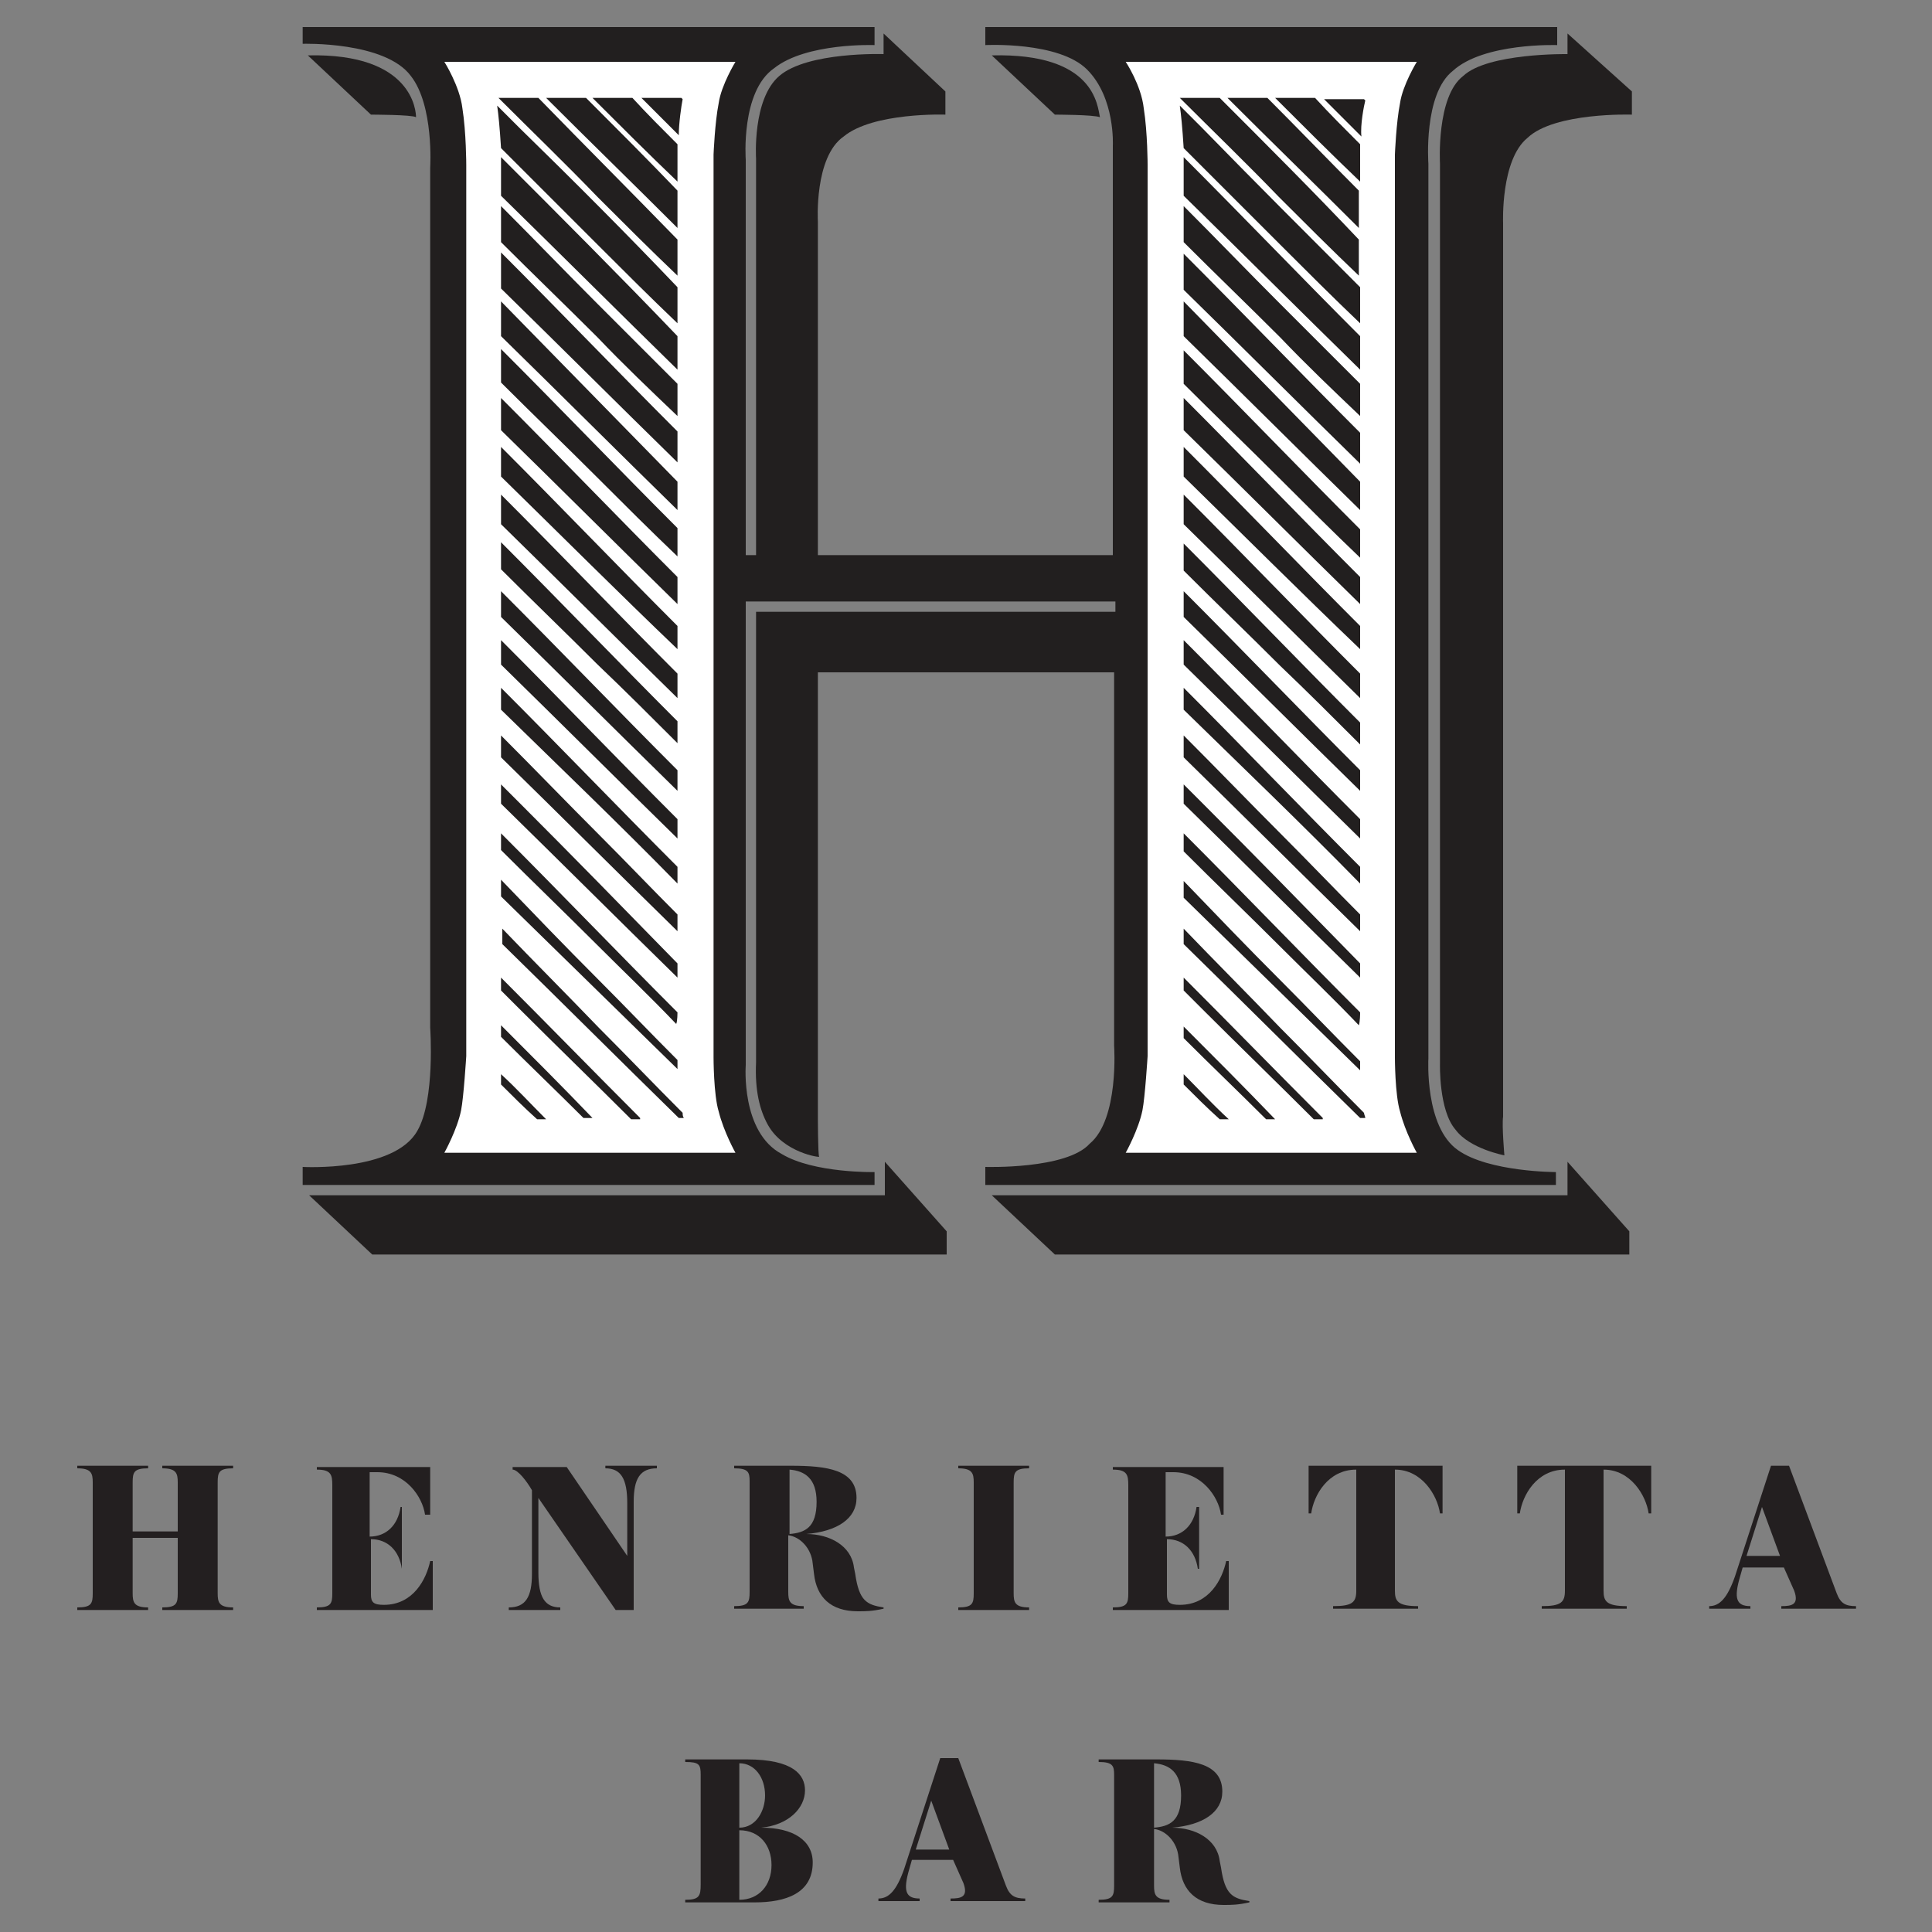
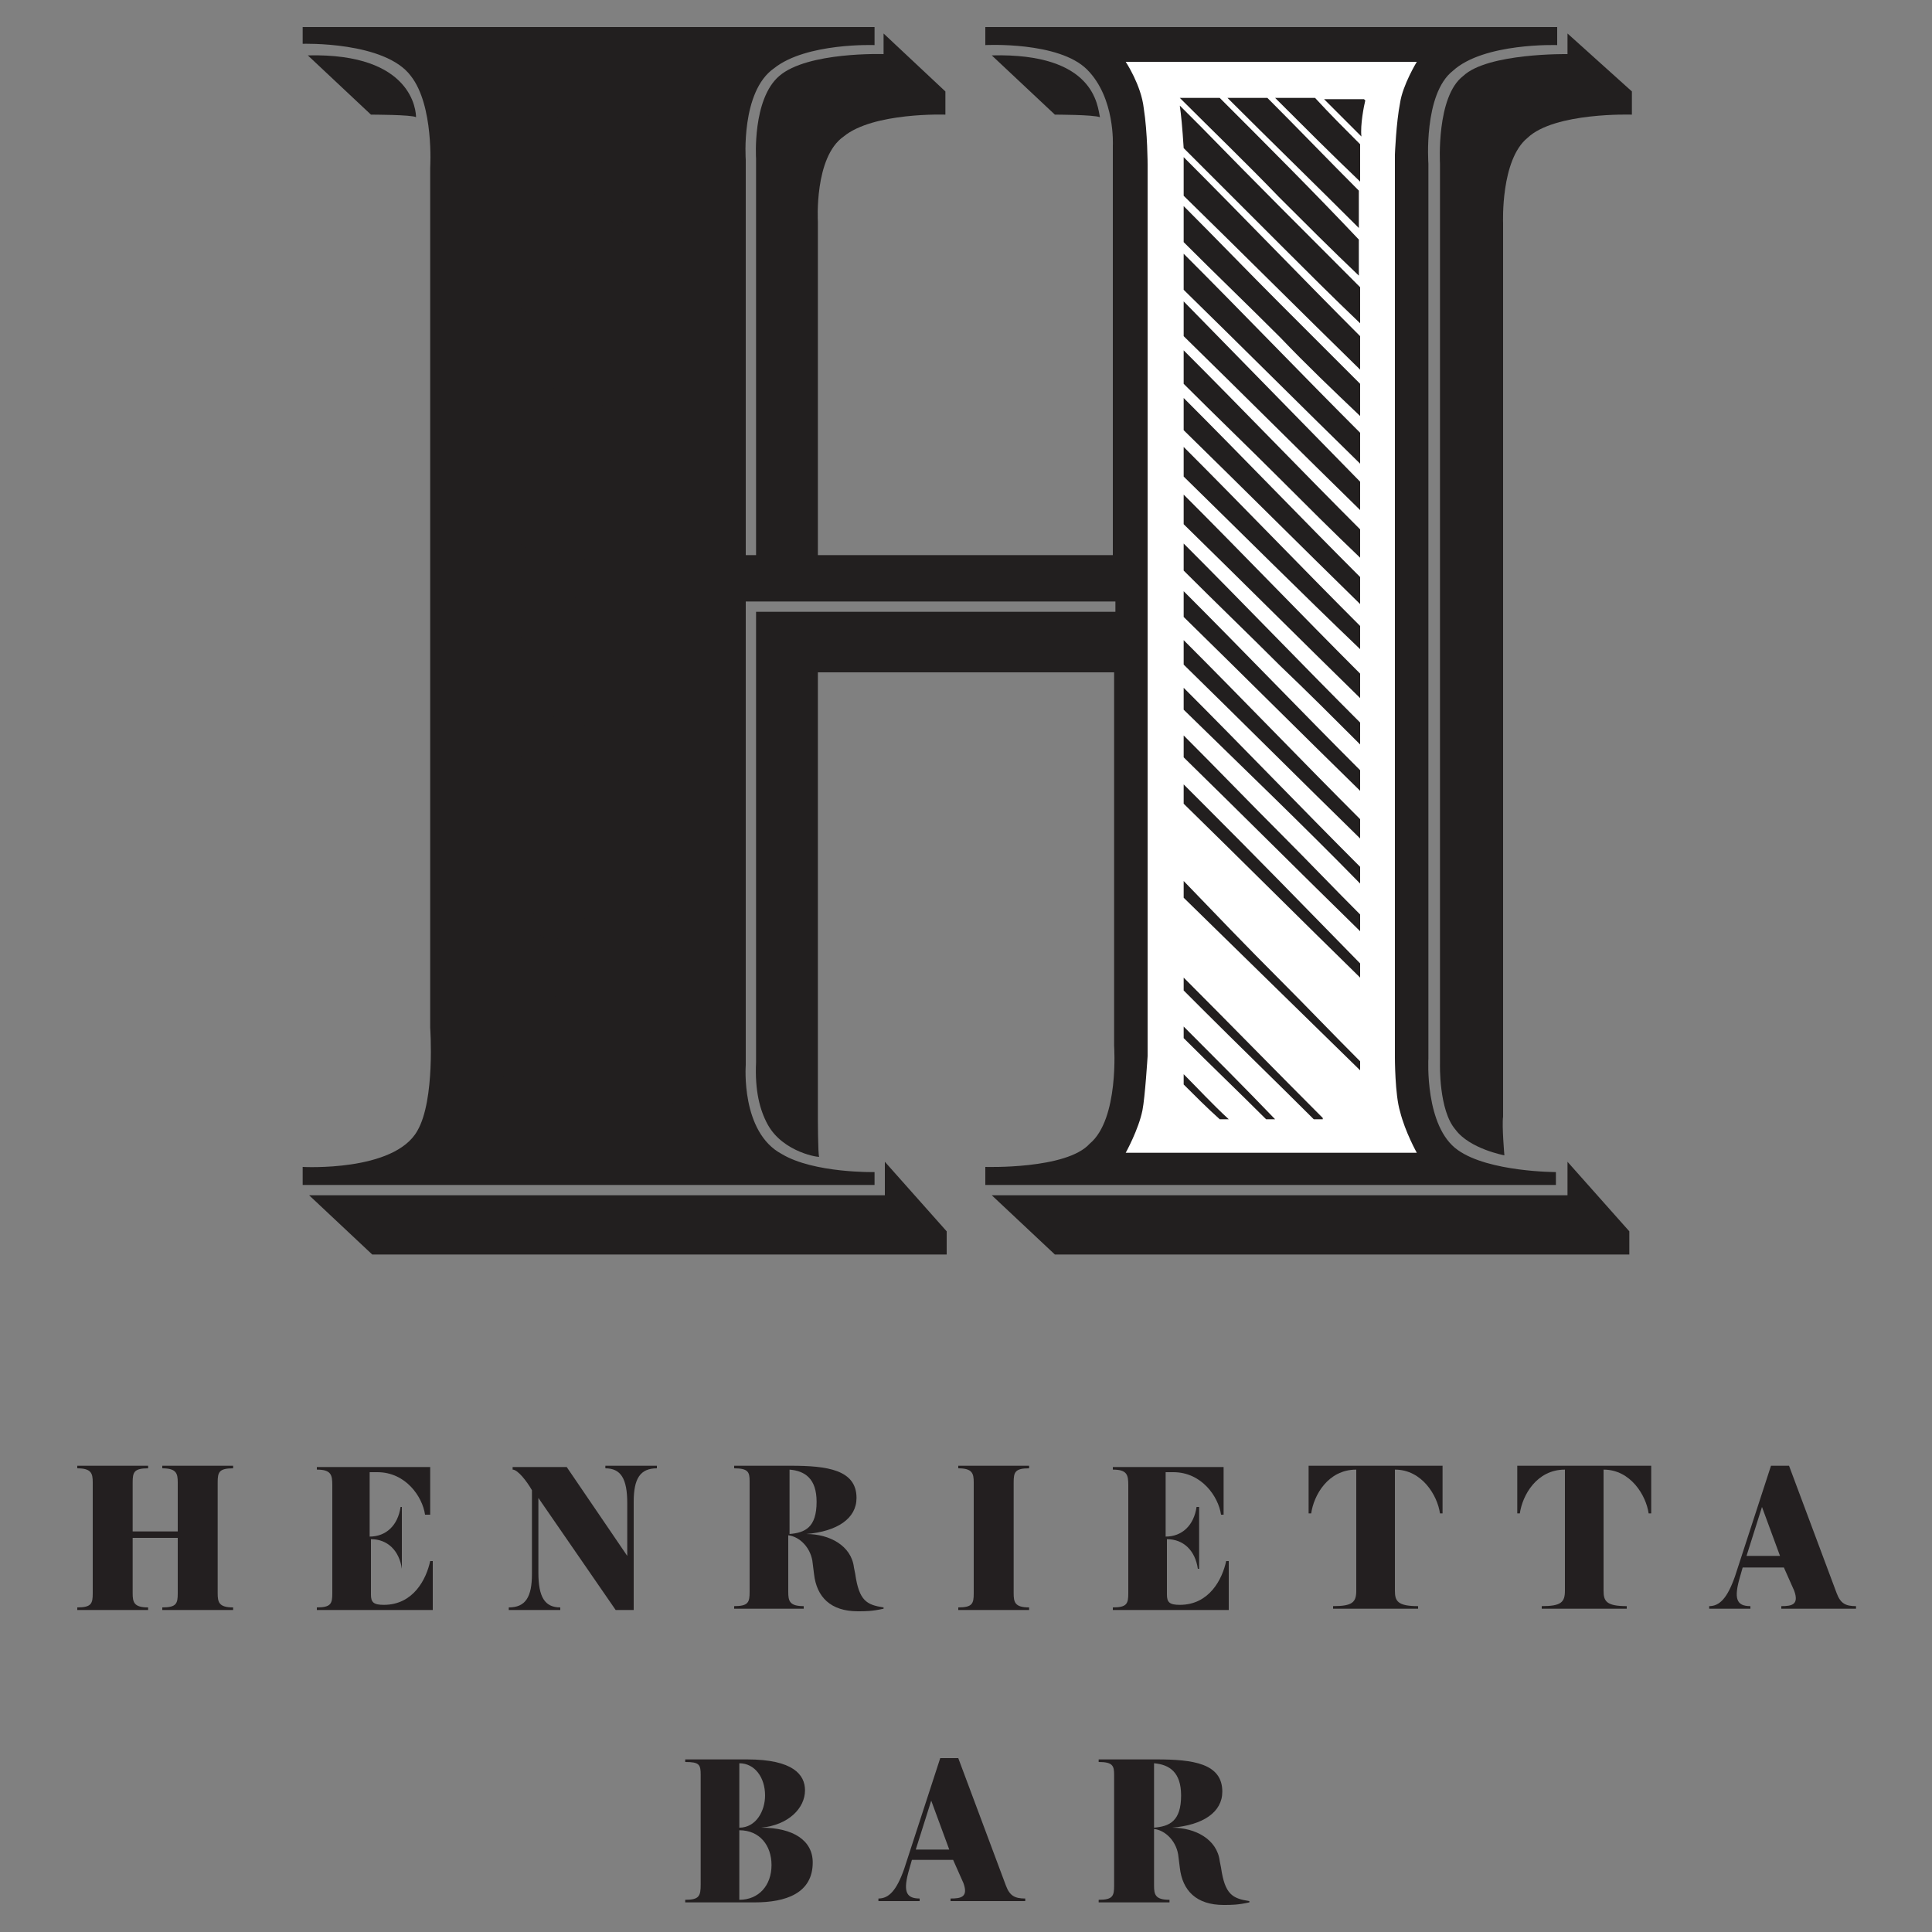
<svg xmlns="http://www.w3.org/2000/svg" version="1.1" id="Layer_1" x="0px" y="0px" viewBox="0 0 150 150" style="enable-background:new 0 0 150 150;" xml:space="preserve">
  <rect x="0" y="0" width="150" height="150" fill="#808080" stroke="none" />
  <style type="text/css">
	.st0{fill:#221F1F;}
	.st1{fill:#FFFFFF;}
	.st2{fill-rule:evenodd;clip-rule:evenodd;fill:#221F1F;}
	.st3{fill:#231F20;}
</style>
  <g>
    <g>
      <polygon class="st0" points="24,92.8 28.9,97.4 46.7,97.4 73.5,97.4 73.5,95.6 68.7,90.2 68.7,92.8   " />
      <path class="st0" d="M67.9,91v1H23.5v-1.4c0,0,7.1,0.4,8.9-2.8c1.4-2.4,1-8,1-8V13c0,0,0.3-4.8-1.5-7.1c-2-2.7-8.4-2.5-8.4-2.5    V2.1h44.4v1.4c0,0-5.3-0.2-7.8,1.8c-2.6,1.8-2.2,7.1-2.2,7.1V36v7.1h0.8V12.3c0,0-0.3-4.6,1.8-6.4c2.2-1.9,8.1-1.7,8.1-1.7V2.6    l4.8,4.5v1.8c0,0-5.6-0.2-7.9,1.7c-2.3,1.6-2,6.6-2,6.6v25.9h22.9V11.3c0,0,0.2-3.7-2-5.9c-2.2-2.2-7.9-1.9-7.9-1.9V2.1h44.4v1.4    c0,0-5.7-0.2-8.1,2c-2.3,1.8-1.9,7.2-1.9,7.2v69.5c0,0-0.3,5.3,2.3,7.1c2.4,1.7,7.6,1.7,7.6,1.7v1H76.5v-1.4c0,0,6.3,0.2,8.1-1.8    c2.3-1.9,1.9-7.6,1.9-7.6V52.2H63.5v34.4c0,0,0,3.1,0.1,3.2c0.1,0.1-2.8-0.3-4-2.5c-0.6-1.1-1-2.6-0.9-4.8v-35h27.9v-0.8H57.9v36    c0,0-0.4,5.2,2.8,6.9C63.2,91.1,67.9,91,67.9,91z" />
      <path class="st0" d="M23.9,4.3l4.9,4.6c0,0,3.2,0,3.5,0.2C32.3,8.7,32.1,4.1,23.9,4.3z" />
      <path class="st0" d="M77,4.3l4.9,4.6c0,0,3,0,3.5,0.2C85.2,8.2,85,4.1,77,4.3z" />
-       <path class="st1" d="M34.5,4.8h22.6c0,0-1.1,1.8-1.3,3.2c-0.3,1.5-0.4,4-0.4,4v70.1c0,0,0,2.9,0.4,4.2c0.4,1.6,1.3,3.2,1.3,3.2    H34.5c0,0,1-1.8,1.3-3.3c0.2-1,0.4-4.2,0.4-4.2l0-69.2c0,0,0-2.5-0.3-4.4C35.7,6.7,34.5,4.8,34.5,4.8z" />
      <polygon class="st0" points="77,92.8 81.9,97.4 99.7,97.4 126.5,97.4 126.5,95.6 121.7,90.2 121.7,92.8   " />
      <path class="st0" d="M121.7,2.6v1.6c0,0-6.2-0.1-8.1,1.7c-2.1,1.6-1.8,6.8-1.8,6.8v69.9c0,0-0.1,3.6,1.2,5.1c1.1,1.5,3.8,2,3.8,2    s-0.2-2.3-0.1-3c0-0.7,0-17.9,0-17.9V17.3c0,0-0.2-4.9,1.9-6.6c2.1-2,8.1-1.8,8.1-1.8V7.1L121.7,2.6z" />
      <g>
        <path class="st2" d="M52.6,29.8c-2.1-2.1-4.1-4.1-6.2-6.2c-2.5-2.5-5-5.1-7.5-7.6v2.8c2.5,2.5,5,4.9,7.5,7.4     c2,2.1,4.1,4.1,6.2,6.1V29.8z" />
        <path class="st2" d="M52.6,33.5c-4.6-4.6-9.1-9.3-13.7-13.9v2.8c4.6,4.5,9.1,9,13.7,13.5V33.5z" />
        <path class="st2" d="M52.6,37.4c-4.6-4.7-9.1-9.3-13.7-14v2.7c4.6,4.5,9.1,9,13.7,13.5V37.4z" />
        <path class="st2" d="M52.6,41c-4.6-4.6-9.1-9.3-13.7-13.9v2.6c2.5,2.5,5,4.9,7.5,7.4c2,2,4.1,4.1,6.2,6.1V41z" />
        <path class="st2" d="M52.6,44.8c-4.6-4.6-9.1-9.3-13.7-13.9v2.5c4.6,4.5,9.1,9,13.7,13.5V44.8z" />
        <path class="st2" d="M52.6,48.6c-4.6-4.6-9.1-9.3-13.7-13.9V37c4.6,4.5,9.1,9,13.7,13.4V48.6z" />
        <path class="st2" d="M52.6,52.3c-4.6-4.6-9.1-9.3-13.7-13.9v2.3c4.6,4.5,9.1,9,13.7,13.5V52.3z" />
        <path class="st2" d="M52.6,56c-4.6-4.6-9.1-9.3-13.7-13.9v2.1c2.5,2.5,5,4.9,7.5,7.4c2.1,2,4.1,4,6.2,6.1V56z" />
        <path class="st2" d="M52.6,59.8c-4.6-4.6-9.1-9.3-13.7-13.9v2c4.6,4.5,9.1,9,13.7,13.5V59.8z" />
        <path class="st2" d="M52.6,63.6c-4.6-4.6-9.1-9.3-13.7-13.9v1.9c4.6,4.5,9.1,9,13.7,13.5V63.6z" />
        <path class="st2" d="M52.6,67.3c-4.6-4.6-9.1-9.3-13.7-13.9v1.7c4.6,4.5,9.2,8.9,13.7,13.5c0,0,0,0,0,0V67.3z" />
        <path class="st2" d="M38.9,58.8c4.6,4.5,9.1,9,13.7,13.5V71c-2-2-4-4.1-6-6.1c-2.6-2.6-5.1-5.2-7.7-7.8V58.8z" />
        <path class="st2" d="M38.9,62.4c4.6,4.5,9.1,9,13.7,13.5v-1.1c-4.1-4.2-8.1-8.3-12.3-12.5c-0.5-0.5-1-1-1.4-1.4V62.4z" />
        <path class="st2" d="M41.8,7.6h-3.1c2.6,2.6,5.2,5.1,7.7,7.7c2.1,2.1,4.1,4.1,6.2,6.1v-2.8C49,14.9,45.4,11.3,41.8,7.6z" />
        <path class="st2" d="M45.5,7.6h-3.1c3.4,3.4,6.8,6.7,10.2,10.1c0,0,0,0,0,0v-2.9C50.3,12.4,47.9,10,45.5,7.6z" />
        <path class="st2" d="M52.6,12.3c0-0.1,0-0.7,0-1.1c-1.2-1.2-2.4-2.4-3.5-3.6H46c2.2,2.2,4.4,4.4,6.6,6.5L52.6,12.3     C52.6,12.3,52.6,12.3,52.6,12.3z" />
        <path class="st2" d="M53,7.7c0,0-0.1-0.1-0.1-0.1h-3.1c1,1,1.9,1.9,2.9,2.9C52.7,9.6,52.9,8.2,53,7.7z" />
        <path class="st2" d="M38.9,12.2v3c4.6,4.5,9.1,9,13.7,13.5v-2.6C48.1,21.4,43.5,16.8,38.9,12.2z" />
        <path class="st2" d="M40.3,9.9c-0.6-0.6-1.1-1.1-1.7-1.7c0.1,0.7,0.2,1.7,0.3,3.3c2.5,2.5,5,5,7.5,7.5c2,2,4.1,4.1,6.2,6.1v-2.8     C48.6,18.1,44.5,14,40.3,9.9z" />
        <path class="st2" d="M49.7,86.8c-3.6-3.6-7.2-7.3-10.8-10.9v1c0.5,0.5,0.9,0.9,1.4,1.4c2.9,2.9,5.8,5.7,8.7,8.6H49.7z" />
        <path class="st2" d="M53,86.4c-2.2-2.2-4.3-4.4-6.5-6.6c-2.5-2.6-5-5.1-7.5-7.7v1.2c4.6,4.5,9.1,9,13.7,13.5h0.4     C53,86.7,53,86.5,53,86.4z" />
        <path class="st2" d="M52.6,82.3c-2.1-2.1-4.1-4.2-6.2-6.3c-2.5-2.5-5-5.1-7.5-7.7v1.3c4.6,4.5,9.1,8.9,13.7,13.4     C52.6,82.8,52.6,82.6,52.6,82.3z" />
        <path class="st2" d="M52.6,78.6c-4.6-4.6-9.1-9.3-13.7-13.9V66c2.5,2.5,5,4.9,7.5,7.4c2,2,4.1,4,6.1,6.1     C52.6,79.3,52.6,78.6,52.6,78.6z" />
        <path class="st2" d="M38.9,79.6v0.9c2.1,2.1,4.3,4.2,6.4,6.3H46C43.7,84.4,41.3,82,38.9,79.6z" />
        <path class="st2" d="M38.9,83.4c0,0.2,0,0.5,0,0.8c0.9,0.9,1.8,1.8,2.8,2.7h0.7C41.2,85.7,40.1,84.5,38.9,83.4z" />
      </g>
      <path class="st1" d="M87.4,4.8H110c0,0-1.1,1.8-1.3,3.2c-0.3,1.5-0.4,4-0.4,4v70.1c0,0,0,2.9,0.4,4.2c0.4,1.6,1.3,3.2,1.3,3.2    H87.4c0,0,1-1.8,1.3-3.3c0.2-1,0.4-4.2,0.4-4.2l0-69.2c0,0,0-2.5-0.3-4.4C88.6,6.6,87.4,4.8,87.4,4.8z" />
      <g>
        <path class="st2" d="M105.6,29.8c-2.1-2.1-4.1-4.1-6.2-6.2c-2.5-2.5-5-5.1-7.5-7.6v2.8c2.5,2.5,5,4.9,7.5,7.4     c2,2.1,4.1,4.1,6.2,6.1V29.8z" />
        <path class="st2" d="M105.6,33.6c-4.6-4.6-9.1-9.3-13.7-13.9v2.8c4.6,4.5,9.1,9,13.7,13.5V33.6z" />
        <path class="st2" d="M105.6,37.4c-4.6-4.7-9.1-9.3-13.7-14v2.7c4.6,4.5,9.1,9,13.7,13.5V37.4z" />
        <path class="st2" d="M105.6,41.1c-4.6-4.6-9.1-9.3-13.7-13.9v2.6c2.5,2.5,5,4.9,7.5,7.4c2,2,4.1,4.1,6.2,6.1V41.1z" />
        <path class="st2" d="M105.6,44.8c-4.6-4.6-9.1-9.3-13.7-13.9v2.5c4.6,4.5,9.1,9,13.7,13.5V44.8z" />
        <path class="st2" d="M105.6,48.6c-4.6-4.6-9.1-9.3-13.7-13.9V37c4.6,4.5,9.1,9,13.7,13.4V48.6z" />
        <path class="st2" d="M105.6,52.3c-4.6-4.6-9.1-9.3-13.7-13.9v2.3c4.6,4.5,9.1,9,13.7,13.5V52.3z" />
        <path class="st2" d="M105.6,56.1c-4.6-4.6-9.1-9.3-13.7-13.9v2.1c2.5,2.5,5,4.9,7.5,7.4c2.1,2,4.1,4,6.2,6.1V56.1z" />
        <path class="st2" d="M105.6,59.8c-4.6-4.6-9.1-9.3-13.7-13.9v2c4.6,4.5,9.1,9,13.7,13.5V59.8z" />
        <path class="st2" d="M105.6,63.6c-4.6-4.6-9.1-9.3-13.7-13.9v1.9c4.6,4.5,9.1,9,13.7,13.5V63.6z" />
        <path class="st2" d="M105.6,67.3c-4.6-4.6-9.1-9.3-13.7-13.9v1.7c4.6,4.5,9.2,8.9,13.7,13.5c0,0,0,0,0,0V67.3z" />
        <path class="st2" d="M91.9,58.8c4.6,4.5,9.1,9,13.7,13.5V71c-2-2-4-4.1-6-6.1c-2.6-2.6-5.1-5.2-7.7-7.8V58.8z" />
        <path class="st2" d="M91.9,62.4c4.6,4.5,9.1,9,13.7,13.5v-1.1c-4.1-4.2-8.1-8.3-12.3-12.5c-0.5-0.5-1-1-1.4-1.4V62.4z" />
        <path class="st2" d="M94.7,7.6h-3.1c2.6,2.6,5.2,5.1,7.7,7.7c2.1,2.1,4.1,4.1,6.2,6.1v-2.8C102,14.9,98.4,11.3,94.7,7.6z" />
        <path class="st2" d="M98.4,7.6h-3.1c3.4,3.4,6.8,6.7,10.2,10.1c0,0,0,0,0,0v-2.9C103.2,12.5,100.8,10,98.4,7.6z" />
        <path class="st2" d="M105.6,12.3c0-0.1,0-0.7,0-1.1c-1.2-1.2-2.4-2.4-3.5-3.6H99c2.2,2.2,4.4,4.4,6.6,6.5L105.6,12.3     C105.6,12.3,105.6,12.3,105.6,12.3z" />
        <path class="st2" d="M106,7.8c0,0-0.1-0.1-0.1-0.1h-3.1c1,1,1.9,1.9,2.9,2.9C105.6,9.7,105.9,8.2,106,7.8z" />
        <path class="st2" d="M91.9,12.2v3c4.6,4.5,9.1,9,13.7,13.5v-2.6C101,21.5,96.5,16.8,91.9,12.2z" />
        <path class="st2" d="M93.3,9.9c-0.6-0.6-1.1-1.1-1.7-1.7c0.1,0.7,0.2,1.7,0.3,3.3c2.5,2.5,5,5,7.5,7.5c2,2,4.1,4.1,6.2,6.1v-2.8     C101.5,18.2,97.4,14.1,93.3,9.9z" />
        <path class="st2" d="M102.7,86.8c-3.6-3.6-7.2-7.3-10.8-10.9v1c0.5,0.5,0.9,0.9,1.4,1.4c2.9,2.9,5.8,5.7,8.7,8.6H102.7z" />
-         <path class="st2" d="M105.9,86.4c-2.2-2.2-4.3-4.4-6.5-6.6c-2.5-2.6-5-5.1-7.5-7.7v1.2c4.6,4.5,9.1,9,13.7,13.5h0.4     C106,86.7,105.9,86.5,105.9,86.4z" />
        <path class="st2" d="M105.6,82.4c-2.1-2.1-4.1-4.2-6.2-6.3c-2.5-2.5-5-5.1-7.5-7.7v1.3c4.6,4.5,9.1,8.9,13.7,13.4     C105.6,82.9,105.6,82.6,105.6,82.4z" />
-         <path class="st2" d="M105.6,78.6c-4.6-4.6-9.1-9.3-13.7-13.9v1.4c2.5,2.5,5,4.9,7.5,7.4c2,2,4.1,4,6.1,6.1     C105.6,79.3,105.6,78.7,105.6,78.6z" />
        <path class="st2" d="M91.9,79.7v0.9c2.1,2.1,4.3,4.2,6.4,6.3H99C96.6,84.4,94.2,82,91.9,79.7z" />
        <path class="st2" d="M91.9,83.4c0,0.2,0,0.5,0,0.8c0.9,0.9,1.8,1.8,2.8,2.7h0.7C94.1,85.7,93,84.5,91.9,83.4z" />
      </g>
    </g>
    <g>
      <path class="st3" d="M13.8,119.4h-3.5v4.3c0,0.7,0.1,1.1,1.2,1.1v0.2H6v-0.2c1.1,0,1.2-0.3,1.2-1.1v-8.6c0-0.7-0.1-1.1-1.2-1.1    v-0.2h5.5v0.2c-1.1,0-1.2,0.3-1.2,1.1v3.8h3.5v-3.8c0-0.7-0.1-1.1-1.2-1.1v-0.2h5.5v0.2c-1.1,0-1.2,0.3-1.2,1.1v8.6    c0,0.7,0.1,1.1,1.2,1.1v0.2h-5.5v-0.2c1.1,0,1.2-0.3,1.2-1.1V119.4z" />
      <path class="st3" d="M31.3,121.8h-0.1c-0.2-1.4-1.1-2.3-2.4-2.3v4.3c0,0.6,0.2,0.8,1,0.8c2.3,0,3.3-2,3.6-3.4h0.2v3.8h-9v-0.2    c1.1,0,1.2-0.3,1.2-1.1v-8.4c0-0.8-0.1-1.2-1.2-1.2v-0.2h8.8v3.7H33c-0.2-1.4-1.5-3.3-3.7-3.3h-0.6v5c1.3,0,2.2-0.9,2.4-2.3h0.1    V121.8z" />
      <path class="st3" d="M49.3,125h-1.5l-6-8.7v5.8c0,1.9,0.5,2.7,1.7,2.7v0.2h-4v-0.2c1.3,0,1.8-0.8,1.8-2.6v-6.5    c-0.4-0.7-1.1-1.6-1.5-1.6v-0.2h4.2l4.7,6.9v-4.1c0-1.9-0.5-2.7-1.7-2.7v-0.2h4v0.2c-1.3,0-1.8,0.8-1.8,2.6V125z" />
      <path class="st3" d="M61.4,113.8c2.8,0,5.1,0.3,5.1,2.5c0,1.6-1.5,2.6-3.9,2.8c1.8,0,3.5,0.9,3.7,2.6l0.1,0.5    c0.3,2.1,0.9,2.4,2.2,2.6v0.1c-0.9,0.2-1.4,0.2-2,0.2c-2.1,0-3.2-1.1-3.4-2.9l-0.1-0.8c-0.1-1.2-1-2.1-1.9-2.2v4.4    c0,0.7,0.1,1.1,1.2,1.1v0.2H57v-0.2c1.1,0,1.2-0.3,1.2-1.1v-8.6c0-0.7-0.1-1-1.2-1v-0.2H61.4z M61.3,119.1    c1.2-0.1,2.1-0.5,2.1-2.5c0-1.8-0.9-2.4-2.1-2.5V119.1z" />
      <path class="st3" d="M75.6,115.1c0-0.7-0.1-1.1-1.2-1.1v-0.2h5.5v0.2c-1.1,0-1.2,0.3-1.2,1.1v8.6c0,0.7,0.1,1.1,1.2,1.1v0.2h-5.5    v-0.2c1.1,0,1.2-0.3,1.2-1.1V115.1z" />
      <path class="st3" d="M93.1,121.8H93c-0.2-1.4-1.1-2.3-2.4-2.3v4.3c0,0.6,0.2,0.8,1,0.8c2.3,0,3.3-2,3.6-3.4h0.2v3.8h-9v-0.2    c1.1,0,1.2-0.3,1.2-1.1v-8.4c0-0.8-0.1-1.2-1.2-1.2v-0.2H95v3.7h-0.2c-0.2-1.4-1.5-3.3-3.7-3.3h-0.6v5c1.3,0,2.2-0.9,2.4-2.3h0.2    V121.8z" />
      <path class="st3" d="M101.5,113.8h10.5v3.7h-0.2c-0.2-1.4-1.4-3.4-3.5-3.4v9.4c0,0.8,0.2,1.2,1.8,1.2v0.2h-6.6v-0.2    c1.5,0,1.8-0.3,1.8-1.2v-9.4c-2.2,0-3.3,2-3.5,3.4h-0.2V113.8z" />
      <path class="st3" d="M117.7,113.8h10.5v3.7H128c-0.2-1.4-1.4-3.4-3.5-3.4v9.4c0,0.8,0.2,1.2,1.8,1.2v0.2h-6.6v-0.2    c1.5,0,1.8-0.3,1.8-1.2v-9.4c-2.2,0-3.3,2-3.5,3.4h-0.2V113.8z" />
      <path class="st3" d="M138.5,121.7h-3.2l-0.2,0.7c-0.5,1.7-0.3,2.3,0.8,2.3v0.2h-3.2v-0.2c0.8,0,1.4-0.6,2-2.3l2.8-8.6h1.4l3.7,9.9    c0.3,0.8,0.7,1,1.5,1v0.2h-5.8v-0.2c0.8,0,1.4-0.1,1-1.2L138.5,121.7z M135.6,120.8h2.6l-1.4-3.8L135.6,120.8z" />
      <path class="st3" d="M58,136.6c3.6,0,4.5,1.2,4.5,2.4c0,1.4-1.3,2.7-3.4,2.9c2.5,0,4,1,4,2.7c0,2.4-2.1,3.1-4.5,3.1h-5.4v-0.2    c1.1,0,1.2-0.3,1.2-1.2v-8.5c0-0.8-0.1-1-1.2-1v-0.2H58z M57.4,141.9c1.3,0,2-1.3,2-2.5c0-1.4-0.8-2.5-2-2.5V141.9z M57.4,147.5    c1.5,0,2.5-1.1,2.5-2.7c0-1.5-0.9-2.7-2.5-2.7V147.5z" />
      <path class="st3" d="M74,144.4h-3.2l-0.2,0.7c-0.5,1.7-0.3,2.3,0.8,2.3v0.2h-3.2v-0.2c0.8,0,1.4-0.6,2-2.3l2.8-8.6h1.4l3.7,9.9    c0.3,0.8,0.7,1,1.5,1v0.2h-5.8v-0.2c0.8,0,1.4-0.1,1-1.2L74,144.4z M71.1,143.6h2.6l-1.4-3.8L71.1,143.6z" />
      <path class="st3" d="M89.8,136.6c2.8,0,5.1,0.3,5.1,2.5c0,1.6-1.5,2.6-3.9,2.8c1.8,0,3.5,0.9,3.7,2.6l0.1,0.5    c0.3,2.1,0.9,2.4,2.2,2.6v0.1c-0.9,0.2-1.4,0.2-2,0.2c-2.1,0-3.2-1.1-3.4-2.9l-0.1-0.8c-0.1-1.2-1-2.1-1.9-2.2v4.4    c0,0.7,0.1,1.1,1.2,1.1v0.2h-5.5v-0.2c1.1,0,1.2-0.3,1.2-1.1v-8.6c0-0.7-0.1-1-1.2-1v-0.2H89.8z M89.6,141.9    c1.2-0.1,2.1-0.5,2.1-2.5c0-1.8-0.9-2.4-2.1-2.5V141.9z" />
    </g>
  </g>
</svg>